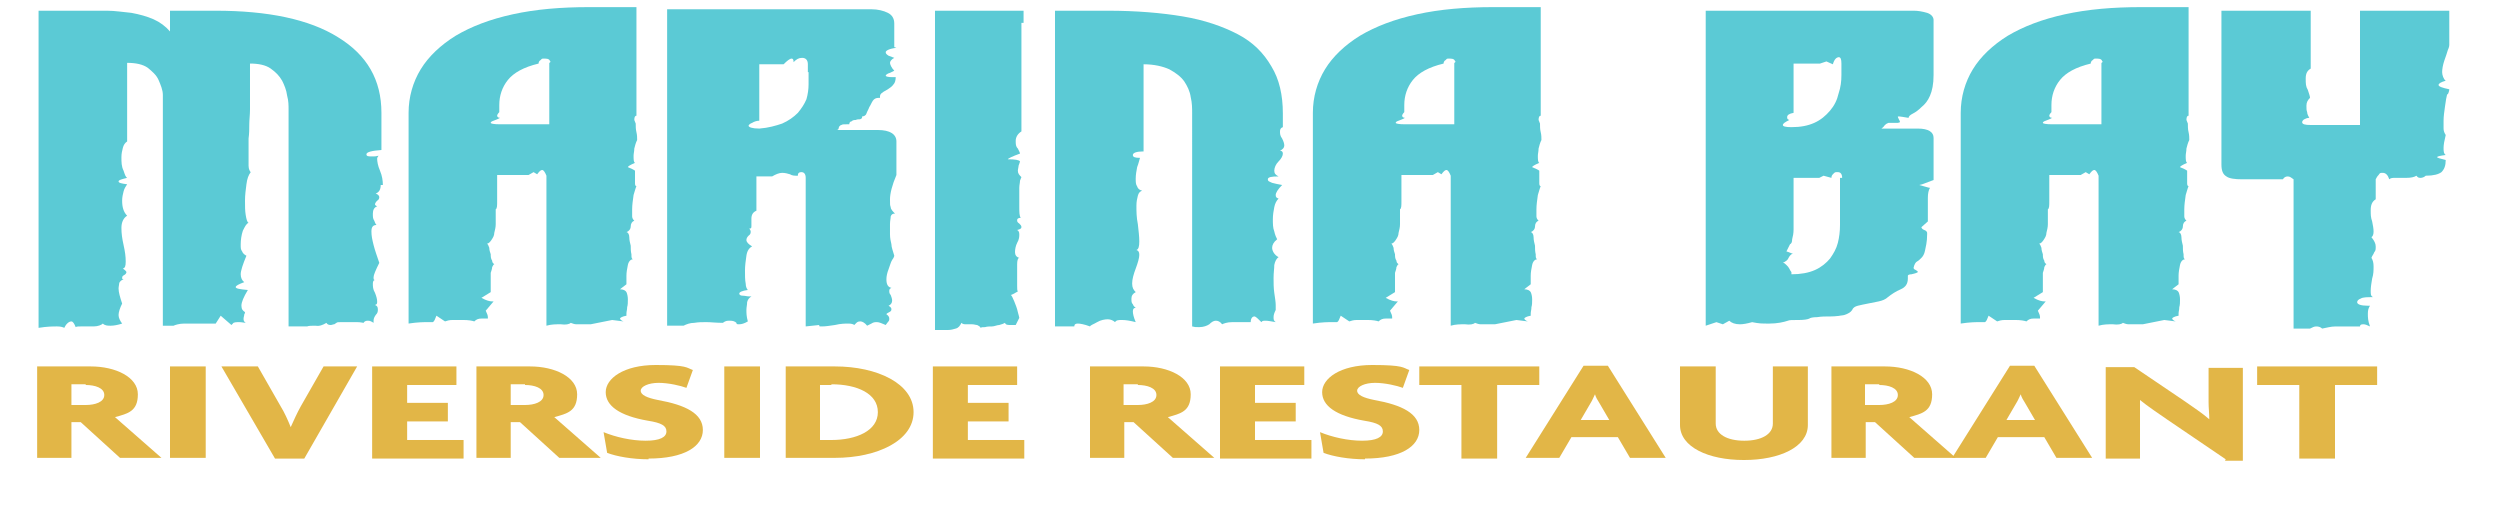
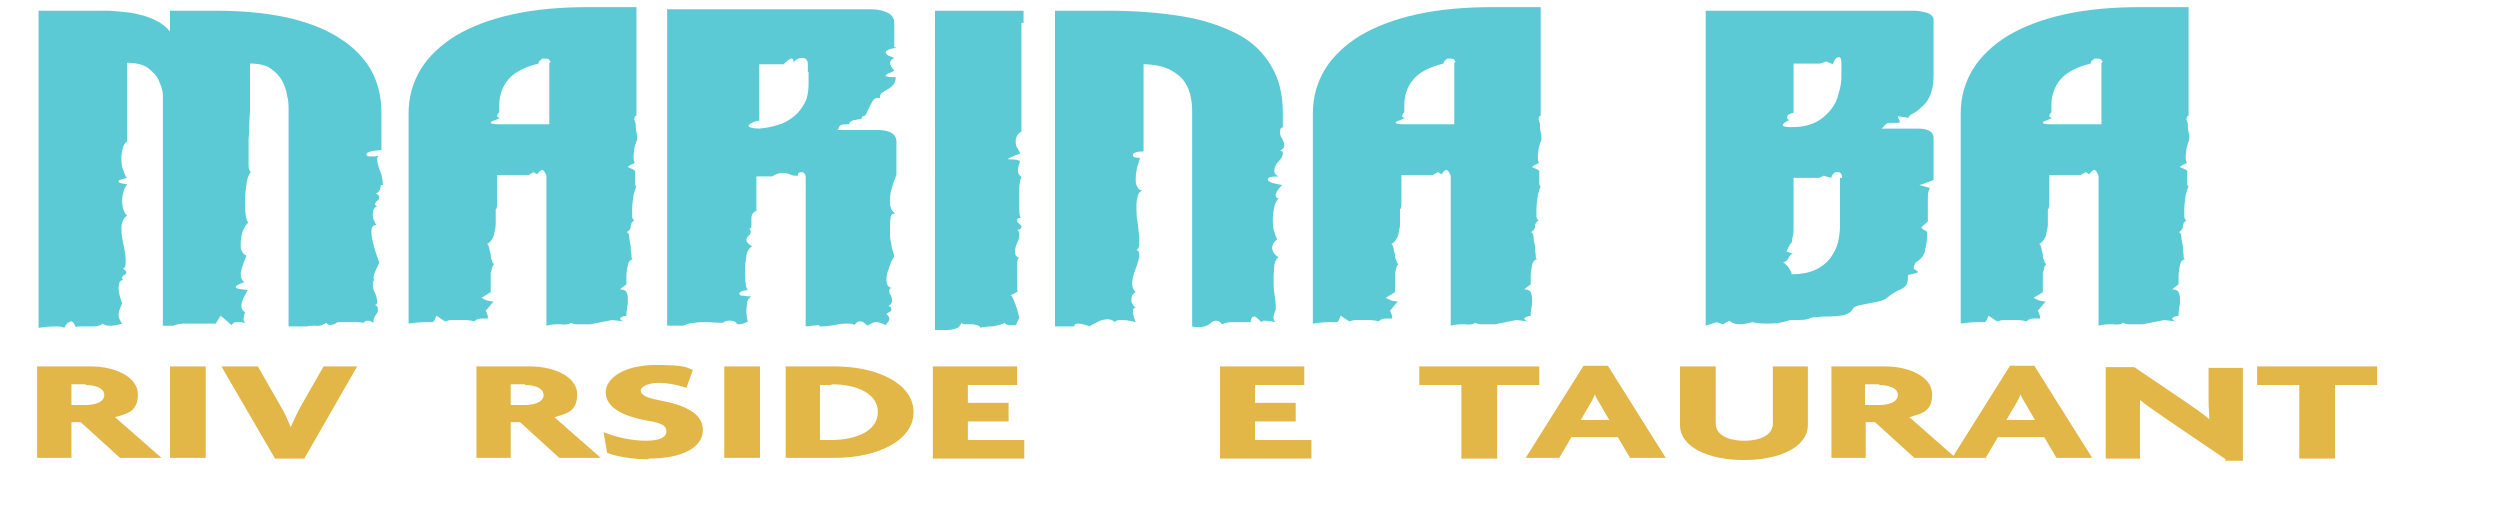
<svg xmlns="http://www.w3.org/2000/svg" version="1.1" viewBox="0 0 350 72">
  <defs>
    <style>
      .cls-1 {
        fill: #5bcad5;
      }

      .cls-2 {
        fill: #e2b647;
      }
    </style>
  </defs>
  <g>
    <g id="Layer_1">
      <g>
        <path class="cls-1" d="M53.3,25.9c0,.6-.2,1-.7,1.2.3.1.5.3.5.5s-.1.4-.3.5c-.2.2-.3.4-.3.5s.1.2.3.3c-.4.1-.6.5-.6,1s0,.7.2,1c.1.3.2.5.3.6-.5,0-.7.3-.7.9s.1,1.1.3,1.9c.2.8.5,1.6.8,2.5-.5,1-.8,1.7-.8,2s0,.4.2.4c-.2,0-.3.2-.3.5,0,.4,0,.8.3,1.3.2.5.3.9.3,1.2s0,.4-.3.5c.3.1.4.3.4.6s0,.5-.3.8c-.2.3-.3.5-.3.8s0,.2,0,.3c-.3-.2-.5-.3-.8-.3s-.5.1-.6.3c-.1,0-.4-.1-.9-.1-.5,0-1,0-1.4,0s-.7,0-.9,0c-.3,0-.5,0-.6.1,0,0,0,0-.3.2-.2,0-.3.1-.5.1-.3,0-.5-.1-.6-.3-.5.3-1,.5-1.5.4-.5,0-1,0-1.2.1h-2.6V15.3c0-.5,0-1.2-.2-1.9-.1-.8-.4-1.5-.7-2.1-.4-.7-.9-1.2-1.6-1.7-.7-.5-1.7-.7-2.9-.7v6.4c0,.8-.1,1.5-.1,2.1,0,.6,0,1.3-.1,2,0,.7,0,1.4,0,2.1s0,1.3,0,1.7c0,.5.2.8.3.9-.3.4-.5.9-.6,1.7-.1.8-.2,1.5-.2,2.3s0,1.4.1,2,.2,1,.4,1.1c-.3.1-.5.5-.8,1.1-.2.6-.3,1.3-.3,1.9s0,.7.2,1c.1.3.4.5.6.6-.5,1.2-.8,2.1-.8,2.6s.2.9.5,1.1c-.8.3-1.2.5-1.2.7s.6.3,1.7.4c-.6,1-.9,1.7-.9,2.2s.2.7.5.9c0,0,0,.2-.1.3,0,.2-.1.4-.1.6s0,.4.3.6c-.2,0-.5-.1-.9-.1s-.8,0-.9.2c-.1.1-.2.2-.2.2l-1.5-1.3-.7,1.1c-.9,0-1.6,0-2.2,0s-1.5,0-2.2,0c-.7,0-1.3.2-1.5.3h-1.5V15.3c0-.6,0-1.2,0-2,0-.7-.3-1.4-.6-2.1-.3-.7-.9-1.2-1.5-1.7-.7-.5-1.7-.7-2.9-.7v11c-.3.2-.5.5-.6.9-.1.4-.2.8-.2,1.3,0,.7,0,1.3.3,1.9.2.6.3.9.5,1-.8.2-1.2.3-1.2.5s.4.3,1.2.4c-.2.3-.4.6-.5,1-.1.4-.2.8-.2,1.3,0,.9.2,1.6.7,2.1-.5.3-.8.9-.8,1.7s.1,1.5.3,2.4c.2.9.3,1.6.3,2.3s-.1.9-.4,1c.3.2.5.4.5.5s-.1.3-.3.4c-.2.1-.3.2-.3.4s0,.1.2.2c-.3.1-.5.3-.6.5,0,.2-.1.5-.1.8,0,.5.2,1.2.5,2.1-.3.6-.5,1.2-.5,1.6s.2.8.5,1.2c-.6.2-1.2.3-1.6.3s-.8,0-1.1-.3c-.2.2-.7.4-1.3.4s-.6,0-.9,0c-.3,0-.6,0-.9,0s-.6,0-.7.1c-.2-.5-.4-.8-.6-.8s-.4.1-.6.3c-.2.2-.3.4-.4.6-.2-.1-.5-.2-1-.2s-1.4,0-2.6.2V1.5h6.3c1,0,2.1,0,3.3,0,1.1,0,2.3.2,3.4.3,1.1.2,2.2.5,3.1.9.9.4,1.7,1,2.3,1.7V1.5h6.4c7.3,0,13.1,1.2,17.1,3.7,4.1,2.5,6.1,6,6.1,10.6v5.2c-1.4.1-2.1.3-2.1.6s.3.3.8.3.4,0,.9-.1c-.1.1-.2.3-.2.4,0,.4.1,1,.4,1.7.3.7.4,1.4.4,2Z" />
        <path class="cls-1" d="M89,17.3c0,.4,0,.8.1,1.2s.1.8.1,1.1c-.2.4-.3.8-.4,1.2,0,.4-.1.7-.1,1,0,.5,0,.9.2,1-.7.3-1,.5-1,.6.5.2.9.4,1,.5,0,.1,0,.5,0,1v.7c0,.2,0,.4.2.5-.1.1-.2.6-.4,1.2-.1.7-.2,1.4-.2,2s0,.7,0,1c0,.3.2.5.3.6-.3.1-.5.4-.5.8,0,.4-.3.7-.6.8.2,0,.4.3.4.7,0,.4.1.8.2,1.2,0,.4,0,.8.1,1.2,0,.4,0,.6.2.7-.3,0-.6.3-.7.8-.1.5-.2,1-.2,1.5v.8c0,.2,0,.4,0,.4-.5.4-.8.6-.9.7.5,0,.8.2.9.4.1.2.2.6.2,1s0,.8-.1,1.1c0,.4-.1.6-.1.9s0,.1,0,.2c0,0,0,0,0,.1-.6.1-.9.3-.9.4s.2.3.5.4l-1.6-.2-3,.6c-.5,0-.8,0-1.1,0s-.6,0-.9,0c-.3,0-.5-.1-.8-.2-.2.2-.7.3-1.4.2-.7,0-1.3,0-2,.2v-5.2c0-1.5,0-3.1,0-4.9,0-1.8,0-3.4,0-5v-5.9c-.2-.5-.4-.8-.6-.8s-.4.2-.7.6l-.5-.3-.7.4h-4.4v3.6c0,.7,0,1.1-.2,1.2,0,.1,0,.2,0,.4,0,.2,0,.3,0,.5,0,.4,0,.8,0,1.2,0,.4-.1.8-.2,1.2,0,.4-.2.7-.4,1-.2.3-.4.5-.6.5.1.1.2.3.3.6,0,.3.1.6.2.9,0,.3,0,.6.2.9,0,.3.2.4.3.5-.1,0-.2.2-.3.4,0,.2-.1.5-.2.8,0,.3,0,.6,0,.9v1.8l-1.3.8c.7.4,1.2.5,1.5.5h.2l-1.1,1.3c.2.4.3.7.3.9s0,.2,0,.2c-.2,0-.5,0-.9,0-.4,0-.7.1-1,.4-.3-.1-.8-.2-1.6-.2s-.9,0-1.4,0c-.5,0-.8.1-1.1.2l-1.2-.8c-.2.5-.3.8-.5.9-.1,0-.3,0-.7,0-.5,0-1.4,0-2.7.2v-29.5c0-2.2.6-4.3,1.7-6.1,1.1-1.8,2.8-3.4,4.9-4.7,2.2-1.3,4.8-2.3,8-3,3.2-.7,6.7-1,10.7-1h6.6v15.2c-.2,0-.3.2-.3.6ZM77,8.6c0-.2-.2-.4-.7-.4s-.4,0-.6.2c-.2.1-.3.3-.3.5h0c-2.1.5-3.5,1.3-4.3,2.3-.8,1-1.2,2.2-1.2,3.5s0,.3,0,.5c0,.1,0,.3,0,.5-.2.2-.3.4-.3.5s.1.3.4.3c-.3.2-.7.3-.9.4-.3.1-.4.2-.4.3,0,.1.4.2,1.3.2h6.9v-8.6h0c.1,0,.2-.2.2-.2Z" />
        <path class="cls-1" d="M125.5,6.7c-1,.1-1.5.4-1.5.6s.1.3.4.5c.3.1.5.2.8.3-.4.2-.6.5-.6.7s.2.7.6,1.1c0,0-.2.1-.6.3-.4.1-.6.3-.6.4s.3.2.9.2h.5c0,.4-.1.8-.3,1-.2.3-.5.5-.8.7-.3.2-.6.3-.8.5-.2.1-.3.3-.3.5s0,.1,0,.2h-.2c-.3,0-.6.1-.8.4-.2.3-.3.6-.5.9-.1.3-.3.6-.4.9-.1.3-.4.4-.6.4h0c0,.2,0,.3-.3.4-.2,0-.4,0-.6.1-.2,0-.4,0-.6.2-.2,0-.3.2-.3.4h-.3c-.4,0-.7,0-.8.1-.1,0-.2.1-.3.2,0,0-.1.2-.1.3,0,.1-.1.2-.3.2h5.8c1.7,0,2.6.6,2.6,1.6v4.7c-.6,1.4-.9,2.6-.9,3.4s0,.8.1,1.1c0,.3.3.6.6.9-.3,0-.5.1-.6.4,0,.3-.1.6-.1,1.1s0,.9,0,1.4c0,.5.1,1,.2,1.4,0,.4.2.9.4,1.6,0,0,0,.2-.3.6-.2.3-.3.8-.5,1.3-.2.5-.3,1-.3,1.4,0,.7.2,1.1.7,1.2-.2.1-.3.2-.3.4s0,.4.2.6c.1.3.2.5.2.8s-.2.6-.5.7c.3.2.4.3.4.5s-.1.3-.3.4c-.2.1-.4.2-.4.3.3.2.4.4.4.6s0,.3-.2.5c-.1.1-.2.3-.3.4-.5-.2-.9-.4-1.2-.4s-.5,0-.8.2c-.2.1-.4.2-.6.3-.3-.4-.7-.6-.9-.6s-.4,0-.6.2c-.2.2-.3.3-.3.3-.1-.1-.4-.2-.8-.2s-1.1,0-1.9.2c-.7.1-1.3.2-1.8.2s-.4,0-.4-.2l-1.9.2v-20.8h0c0-.5-.2-.8-.6-.8s-.5.2-.5.5c0,0-.2,0-.3,0s-.5,0-.8-.2c-.3-.1-.7-.2-1.1-.2s-.9.2-1.4.5h-2.2v4.8c-.5.2-.7.6-.7,1.1s0,.4,0,.5c0,.2,0,.3,0,.5,0,.3,0,.4-.3.4.1.1.2.3.2.4,0,.2,0,.4-.3.6-.2.2-.3.4-.3.6,0,.3.3.6.8.9-.4.2-.7.6-.8,1.3-.1.7-.2,1.4-.2,2.1s0,1.3.1,1.8c0,.5.2.8.3.9-.8.1-1.2.3-1.2.5s.2.3.5.3c.3,0,.6.1.9.1h.3c-.3.2-.5.4-.6.8,0,.4-.1.7-.1,1.1s0,.9.2,1.6c-.5.3-.9.4-1.2.4s-.4,0-.4-.2c-.2-.2-.5-.3-.9-.3s-.6,0-1,.3c-.9,0-1.7-.1-2.3-.1s-1.1,0-1.7.1c-.6,0-1.1.2-1.5.4h-2.3c0,0,0-44.3,0-44.3h28.6c.9,0,1.7.2,2.3.5.6.3.9.8.9,1.5v3.3ZM113.1,10.1v-1.1c0-.6-.3-.9-.8-.9s-.8.2-1.2.6c0-.4-.1-.5-.3-.5s-.6.3-1.1.8h-3.4v7.9c-.3,0-.7.1-1,.3-.3.1-.5.3-.5.4,0,.2.5.4,1.5.4,1.3-.1,2.3-.4,3.2-.7.9-.4,1.6-.9,2.2-1.5.5-.6.9-1.2,1.2-1.9.2-.7.3-1.4.3-2.1v-1.7Z" />
        <path class="cls-1" d="M143,3.2c0,1.1,0,2.4,0,4,0,1.6,0,3.2,0,4.8v6.4c-.5.3-.8.8-.8,1.3s0,.8.3,1.1c.2.4.3.6.3.7-1.1.4-1.7.7-1.7.8,1,0,1.6.1,1.7.3,0,.1-.1.3-.2.6,0,.2-.1.5-.1.7,0,.4.2.6.5.9,0,0-.1.2-.2.5,0,.3-.1.6-.1,1,0,.4,0,.8,0,1.3,0,.4,0,.9,0,1.3,0,.8,0,1.3.2,1.6-.3,0-.5.1-.5.3s0,.3.3.5c.2.2.3.3.3.5s-.2.3-.6.4c.2.1.3.3.3.6s0,.7-.3,1.2c-.2.4-.3.9-.3,1.3s.2.7.6.8c-.2,0-.3.4-.3.9,0,.5,0,1,0,1.6s0,1,0,1.4c0,.4,0,.7.1.8-.5.3-.9.5-1,.5.1,0,.3.4.5.9s.4,1,.5,1.5c.1.4.2.7.2.8l-.5,1c0,0-.1,0-.3,0-.1,0-.3,0-.4,0-.4,0-.7,0-.8-.3-.2.1-.4.2-.8.3-.3,0-.7.2-1,.2-.3,0-.7,0-1,.1-.3,0-.5,0-.6.1-.1-.2-.3-.3-.5-.4-.2,0-.4-.1-.7-.1-.3,0-.5,0-.8,0-.3,0-.5,0-.7-.2-.2.4-.4.7-.8.8-.3.1-.7.2-1.1.2s-.6,0-.9,0c-.3,0-.6,0-.9,0V1.5c0,0,12.4,0,12.4,0v1.7Z" />
        <path class="cls-1" d="M179.8,20.3c0,.4-.2.6-.6.8.3,0,.4.2.4.4,0,.3-.2.7-.6,1.1-.4.4-.6.9-.6,1.3s.2.6.6.8c-1,0-1.5.1-1.5.4s.2.3.6.5c.4.1.8.2,1.4.3-.6.6-.9,1.1-.9,1.4s.1.4.4.5c-.3.3-.5.7-.6,1.2-.1.5-.2,1.1-.2,1.7s0,1.2.2,1.7c.1.5.3.9.4,1.1-.5.4-.7.8-.7,1.2s.3,1,.9,1.3c-.3.2-.5.6-.6,1.1,0,.5-.1,1.1-.1,1.8s0,1.4.1,2.1.2,1.3.2,1.7c0,.4,0,.6,0,.7-.2.4-.3.7-.3,1s0,.5.3.7c-.6-.1-1.1-.2-1.4-.2s-.5,0-.6.2c-.5-.5-.8-.8-1-.8s-.5.2-.5.8h-.7c-.5,0-1.1,0-1.9,0-.7,0-1.2.2-1.4.3-.3-.4-.6-.5-.9-.5s-.6.2-.9.5c-.3.2-.8.4-1.4.4s-.6,0-1-.1V15.9c0-.7,0-1.5-.2-2.3-.1-.8-.5-1.6-.9-2.2-.5-.7-1.2-1.2-2.1-1.7-.9-.4-2.1-.7-3.6-.7v12.2c-1,0-1.5.2-1.5.5s.3.4,1,.4c-.1.3-.2.8-.4,1.3-.1.5-.2,1.1-.2,1.6s0,.8.2,1.1c.1.3.3.5.7.6-.3.1-.5.3-.6.7-.1.4-.2.8-.2,1.4,0,.8,0,1.6.2,2.6.1.9.2,1.7.2,2.4s-.1,1.1-.4,1.2c.3.1.4.3.4.7s-.2,1.1-.5,1.9c-.3.8-.5,1.5-.5,2.1s.2.9.5,1.2c-.4.2-.6.5-.6.9s0,.6.2.8c.1.3.3.4.4.5-.3,0-.4.2-.4.5s.1.8.4,1.5c-.8-.2-1.4-.3-1.9-.3s-.8,0-1,.3c-.2-.2-.6-.4-1-.4s-1,.1-1.5.4-.9.4-1,.6c-.8-.3-1.4-.4-1.7-.4s-.5.1-.5.4h0c0,0-2.7,0-2.7,0V1.5h7.4c4,0,7.5.3,10.5.8,3,.5,5.6,1.4,7.7,2.5,2.1,1.1,3.6,2.6,4.7,4.5,1.1,1.8,1.6,4,1.6,6.6v1.9c-.3.1-.4.3-.4.6s0,.6.3,1c.2.4.3.7.3,1Z" />
        <path class="cls-1" d="M215.6,17.3c0,.4,0,.8.1,1.2s.1.8.1,1.1c-.2.4-.3.8-.4,1.2,0,.4-.1.7-.1,1,0,.5,0,.9.2,1-.7.3-1,.5-1,.6.5.2.9.4,1,.5,0,.1,0,.5,0,1v.7c0,.2,0,.4.2.5-.1.1-.2.6-.4,1.2-.1.7-.2,1.4-.2,2s0,.7,0,1c0,.3.2.5.3.6-.3.1-.5.4-.5.8,0,.4-.3.7-.6.8.2,0,.4.3.4.7,0,.4.1.8.2,1.2,0,.4,0,.8.1,1.2,0,.4,0,.6.2.7-.3,0-.6.3-.7.8-.1.5-.2,1-.2,1.5v.8c0,.2,0,.4,0,.4-.5.4-.8.6-.9.7.5,0,.8.2.9.4.1.2.2.6.2,1s0,.8-.1,1.1c0,.4-.1.6-.1.9s0,.1,0,.2c0,0,0,0,0,.1-.6.1-.9.3-.9.4s.2.3.5.4l-1.6-.2-3,.6c-.5,0-.8,0-1.1,0s-.6,0-.9,0-.5-.1-.8-.2c-.2.2-.7.3-1.4.2-.7,0-1.3,0-2,.2v-5.2c0-1.5,0-3.1,0-4.9,0-1.8,0-3.4,0-5v-5.9c-.2-.5-.4-.8-.6-.8s-.4.2-.7.6l-.5-.3-.7.4h-4.4v3.6c0,.7,0,1.1-.2,1.2,0,.1,0,.2,0,.4,0,.2,0,.3,0,.5,0,.4,0,.8,0,1.2,0,.4-.1.8-.2,1.2,0,.4-.2.7-.4,1-.2.3-.4.5-.6.5.1.1.2.3.3.6,0,.3.1.6.2.9,0,.3,0,.6.2.9,0,.3.2.4.3.5-.1,0-.2.2-.3.4,0,.2-.1.5-.2.8,0,.3,0,.6,0,.9v1.8l-1.3.8c.7.4,1.2.5,1.5.5h.2l-1.1,1.3c.2.4.3.7.3.9s0,.2,0,.2c-.2,0-.5,0-.9,0-.4,0-.7.1-1,.4-.3-.1-.8-.2-1.6-.2s-.9,0-1.4,0c-.5,0-.8.1-1.1.2l-1.2-.8c-.2.5-.3.8-.5.9-.1,0-.3,0-.7,0-.5,0-1.4,0-2.7.2v-29.5c0-2.2.6-4.3,1.7-6.1,1.1-1.8,2.8-3.4,4.9-4.7,2.2-1.3,4.8-2.3,8-3,3.2-.7,6.7-1,10.7-1h6.6v15.2c-.2,0-.3.2-.3.6ZM203.7,8.6c0-.2-.2-.4-.7-.4s-.4,0-.6.2c-.2.1-.3.3-.3.5h0c-2.1.5-3.5,1.3-4.3,2.3-.8,1-1.2,2.2-1.2,3.5s0,.3,0,.5c0,.1,0,.3,0,.5-.2.2-.3.4-.3.5s.1.3.4.3c-.3.2-.7.3-.9.4-.3.1-.4.2-.4.3,0,.1.4.2,1.3.2h6.9v-8.6h0c.1,0,.2-.2.2-.2Z" />
        <path class="cls-1" d="M268.7,25.9c.8.2,1.3.4,1.5.4-.2.3-.3.8-.3,1.4,0,.7,0,1.3,0,1.9v1.4l-.9.8c0,.1.1.3.4.4.3.1.4.3.4.4s0,.1,0,.2c0,1.1-.2,1.8-.3,2.3-.1.5-.3.8-.5,1-.2.2-.4.4-.6.5-.2.1-.4.4-.5.9,0,0,0,.2.3.3.2.1.3.2.3.3h0c-.3.2-.6.2-.9.3-.3,0-.5.1-.5.2s0,.1,0,.2c0,0,0,.1,0,.2,0,.7-.3,1.2-1,1.5-.7.3-1.3.7-1.8,1.1-.3.3-.8.5-1.3.6s-1,.2-1.5.3c-.5.1-1,.2-1.4.3-.4.1-.7.3-.8.6-.2.3-.5.5-1.1.7-.6.1-1.2.2-1.9.2-.7,0-1.3,0-1.9.1-.6,0-1,.1-1.1.2-.2.1-.7.2-1.5.2h-.3c-.6,0-1,0-1.2.1-.6.2-1.5.4-2.6.4s-1.4,0-2.4-.2c-.7.2-1.3.3-1.7.3-.7,0-1.2-.2-1.5-.5l-.9.5-.9-.3-1.5.5V1.5h29.1c.6,0,1.2.1,1.9.3.6.2.9.6.9,1v7.7c0,1.3-.2,2.2-.5,2.9-.3.7-.7,1.2-1.2,1.6-.4.4-.8.7-1.2.9-.4.2-.6.4-.6.6-.7-.1-1.1-.2-1.3-.2s-.2,0-.2,0c0,0,0,.2.1.3,0,.1.2.3.2.5,0,0-.2.1-.3.1s-.4,0-.6,0c-.2,0-.4,0-.6,0s-.2,0-.3.1c-.1,0-.2.1-.4.3-.1.2-.3.3-.4.4.6,0,1.1,0,1.5,0s1.3,0,2.1,0c.7,0,1.2,0,1.5,0,1.5,0,2.2.5,2.2,1.3v5.9l-1.6.6ZM257.5,8c-.4,0-.7.3-.9,1l-.9-.4-.9.3h-3.7v6.9c-.6.1-.9.3-.9.6s.1.3.3.4c-.6.3-.9.5-.9.7s.4.3,1.2.3c1.3,0,2.3-.2,3.2-.6.9-.4,1.6-1,2.2-1.7.6-.7,1-1.5,1.2-2.4.3-.9.4-1.7.4-2.6v-1.6h0c0-.6-.1-.9-.4-.9ZM257.9,24.9c0-.5-.2-.8-.6-.8s-.4,0-.6.2c-.2.2-.3.3-.3.6l-1.1-.3-.6.3h-3.6c0,1.4,0,2.6,0,3.5v1.9c0,.6,0,1.2,0,1.8,0,.6-.1,1-.2,1.4,0,.4-.1.6-.3.7l-.5,1c.4.1.7.3.9.3-.3.1-.5.4-.6.6-.1.3-.4.5-.8.7.2,0,.3.1.5.3s.3.3.4.5c.1.2.2.4.3.5,0,.2,0,.3,0,.3h0c1.3,0,2.4-.2,3.3-.6.9-.4,1.6-1,2.1-1.6.5-.7.9-1.4,1.1-2.2.2-.8.3-1.6.3-2.5v-6.6Z" />
        <path class="cls-1" d="M306.3,17.3c0,.4,0,.8.1,1.2s.1.8.1,1.1c-.2.4-.3.8-.4,1.2,0,.4-.1.7-.1,1,0,.5,0,.9.2,1-.7.3-1,.5-1,.6.5.2.9.4,1,.5,0,.1,0,.5,0,1v.7c0,.2,0,.4.2.5-.1.1-.2.6-.4,1.2-.1.7-.2,1.4-.2,2s0,.7,0,1c0,.3.2.5.3.6-.3.1-.5.4-.5.8,0,.4-.3.7-.6.8.2,0,.4.3.4.7,0,.4.1.8.2,1.2,0,.4,0,.8.1,1.2,0,.4,0,.6.2.7-.3,0-.6.3-.7.8-.1.5-.2,1-.2,1.5v.8c0,.2,0,.4,0,.4-.5.4-.8.6-.9.7.5,0,.8.2.9.4.1.2.2.6.2,1s0,.8-.1,1.1c0,.4-.1.6-.1.9s0,.1,0,.2c0,0,0,0,0,.1-.6.1-.9.3-.9.4s.2.3.5.4l-1.6-.2-3,.6c-.5,0-.8,0-1.1,0s-.6,0-.9,0-.5-.1-.8-.2c-.2.2-.7.3-1.4.2-.7,0-1.3,0-2,.2v-5.2c0-1.5,0-3.1,0-4.9,0-1.8,0-3.4,0-5v-5.9c-.2-.5-.4-.8-.6-.8s-.4.2-.7.6l-.5-.3-.7.4h-4.4v3.6c0,.7,0,1.1-.2,1.2,0,.1,0,.2,0,.4,0,.2,0,.3,0,.5,0,.4,0,.8,0,1.2,0,.4-.1.8-.2,1.2,0,.4-.2.7-.4,1-.2.3-.4.5-.6.5.1.1.2.3.3.6,0,.3.1.6.2.9,0,.3,0,.6.2.9,0,.3.2.4.3.5-.1,0-.2.2-.3.4,0,.2-.1.5-.2.8,0,.3,0,.6,0,.9v1.8l-1.3.8c.7.4,1.2.5,1.5.5h.2l-1.1,1.3c.2.4.3.7.3.9s0,.2,0,.2c-.2,0-.5,0-.9,0-.4,0-.7.1-1,.4-.3-.1-.8-.2-1.6-.2s-.9,0-1.4,0c-.5,0-.8.1-1.1.2l-1.2-.8c-.2.5-.3.8-.5.9-.1,0-.3,0-.7,0-.5,0-1.4,0-2.7.2v-29.5c0-2.2.6-4.3,1.7-6.1,1.1-1.8,2.8-3.4,4.9-4.7,2.2-1.3,4.8-2.3,8-3,3.2-.7,6.7-1,10.7-1h6.6v15.2c-.2,0-.3.2-.3.6ZM294.3,8.6c0-.2-.2-.4-.7-.4s-.4,0-.6.2c-.2.1-.3.3-.3.5h0c-2.1.5-3.5,1.3-4.3,2.3-.8,1-1.2,2.2-1.2,3.5s0,.3,0,.5c0,.1,0,.3,0,.5-.2.2-.3.4-.3.5s.1.3.4.3c-.3.2-.7.3-.9.4-.3.1-.4.2-.4.3,0,.1.4.2,1.3.2h6.9v-8.6h0c.1,0,.2-.2.2-.2Z" />
-         <path class="cls-1" d="M342.6,13.2c-.1.4-.2.9-.3,1.7-.1.7-.2,1.4-.2,2s0,.8,0,1.1c0,.3.1.6.3.9-.2.8-.3,1.4-.3,1.8s0,.8.3,1c-.8.1-1.2.2-1.2.3,0,.1.4.2,1.2.4,0,.8-.2,1.3-.6,1.7-.4.3-1.1.5-2.2.5-.2.2-.5.3-.7.3s-.4,0-.6-.3c-.3.2-.8.3-1.4.3s-.6,0-.8,0c-.3,0-.5,0-.8,0s-.6,0-.8.2c-.2-.6-.5-.9-.9-.9s-.4,0-.6.3c-.2.2-.3.4-.4.6v2.8c-.5.3-.7.8-.7,1.5s0,1,.2,1.6c.1.5.2,1,.2,1.4s-.1.7-.3.8c.4.5.6.9.6,1.3s0,.6-.2.8c-.1.3-.3.5-.4.8.2.3.3.7.3,1.2s0,1.1-.2,1.7c-.1.6-.2,1.2-.2,1.7s0,.7.3.9c-.8,0-1.4,0-1.7.2-.3.1-.5.3-.5.5,0,.3.5.5,1.5.5h.3c-.2.3-.3.6-.3,1.1s0,1,.3,1.8c-.4-.2-.7-.3-.9-.3s-.5,0-.5.3c-.6,0-1.1,0-1.5,0s-1.2,0-1.9,0c-.7,0-1.3.2-1.9.3-.2-.2-.5-.3-.8-.3s-.5.1-.9.3h-2.3v-20.9c-.3-.2-.5-.4-.8-.4s-.5.1-.7.4h-5.7c-1,0-1.8-.1-2.2-.4-.5-.3-.7-.8-.7-1.7V1.5h12.5v8.1c-.5.3-.7.7-.7,1.4s0,1.1.3,1.6c.2.6.3.9.3,1.1-.3.3-.5.6-.5,1.1s0,.6.1.9c0,.3.2.6.3.8-.3,0-.5.1-.7.2-.2.1-.3.3-.3.4,0,.3.4.4,1.2.4h6.9V1.5h12.5v4.8c0,0,0,.3-.2.7-.1.4-.3.9-.5,1.5-.2.6-.3,1.2-.3,1.6s.2,1,.5,1.2c-.7.2-1,.4-1,.6s.5.4,1.5.6c0,0,0,.3-.2.7Z" />
      </g>
      <g>
        <path class="cls-2" d="M16.8,64.1l-5.5-5h-1.3v5h-4.8v-12.8h7.5c3.5,0,6.6,1.5,6.6,3.9s-1.4,2.7-3.2,3.2l6.5,5.7h-5.9ZM12,53.8h-2v2.9h2c1.3,0,2.6-.4,2.6-1.4s-1.3-1.4-2.6-1.4Z" />
        <path class="cls-2" d="M23.8,64.1v-12.8h5v12.8h-5Z" />
        <path class="cls-2" d="M42.6,64.2h-4.1l-7.5-12.9h5.1l3.2,5.6c.5.8,1,1.9,1.4,2.9h0c.4-.9.9-2,1.4-2.9l3.2-5.6h4.7l-7.4,12.9Z" />
-         <path class="cls-2" d="M52.1,64.1v-12.8h11.8v2.6h-6.9v2.5h5.7v2.6h-5.7v2.6h7.9v2.6h-12.8Z" />
        <path class="cls-2" d="M78.3,64.1l-5.5-5h-1.3v5h-4.8v-12.8h7.5c3.5,0,6.6,1.5,6.6,3.9s-1.4,2.7-3.2,3.2l6.5,5.7h-5.9ZM73.5,53.8h-2v2.9h2c1.3,0,2.6-.4,2.6-1.4s-1.3-1.4-2.6-1.4Z" />
        <path class="cls-2" d="M90.8,64.3c-2.3,0-4.5-.4-5.8-.9l-.5-2.9c1.7.7,3.9,1.2,5.9,1.2s2.9-.5,2.9-1.3-.7-1.2-2.6-1.5c-4-.7-5.9-2.1-5.9-4s2.5-3.8,7-3.8,4.3.4,5.2.7l-.9,2.5c-.8-.3-2.5-.7-3.9-.7s-2.5.5-2.5,1.1.9,1,2.4,1.3c3.9.7,6.3,1.9,6.3,4.2s-2.6,4-7.6,4Z" />
        <path class="cls-2" d="M101.4,64.1v-12.8h5v12.8h-5Z" />
        <path class="cls-2" d="M116.9,64.1h-6.9v-12.8h6.9c5.9,0,11,2.4,11,6.4s-5.1,6.4-11,6.4ZM116.4,53.9h-1.6v7.7h1.6c3.5,0,6.5-1.3,6.5-3.9s-2.9-3.9-6.5-3.9Z" />
        <path class="cls-2" d="M130.6,64.1v-12.8h11.8v2.6h-6.9v2.5h5.7v2.6h-5.7v2.6h7.9v2.6h-12.8Z" />
-         <path class="cls-2" d="M164.2,64.1l-5.5-5h-1.3v5h-4.8v-12.8h7.5c3.5,0,6.6,1.5,6.6,3.9s-1.4,2.7-3.2,3.2l6.5,5.7h-5.9ZM159.3,53.8h-2v2.9h2c1.3,0,2.6-.4,2.6-1.4s-1.3-1.4-2.6-1.4Z" />
        <path class="cls-2" d="M170.8,64.1v-12.8h11.8v2.6h-6.9v2.5h5.7v2.6h-5.7v2.6h7.9v2.6h-12.8Z" />
-         <path class="cls-2" d="M191.1,64.3c-2.3,0-4.5-.4-5.8-.9l-.5-2.9c1.7.7,3.9,1.2,5.9,1.2s2.9-.5,2.9-1.3-.7-1.2-2.6-1.5c-4-.7-5.9-2.1-5.9-4s2.5-3.8,7-3.8,4.3.4,5.2.7l-.9,2.5c-.8-.3-2.5-.7-3.9-.7s-2.5.5-2.5,1.1.9,1,2.4,1.3c3.9.7,6.3,1.9,6.3,4.2s-2.6,4-7.6,4Z" />
        <path class="cls-2" d="M209.6,53.9v10.3h-5v-10.3h-5.9v-2.6h16.8v2.6h-5.9Z" />
        <path class="cls-2" d="M228.2,64.1l-1.7-2.9h-6.5l-1.7,2.9h-4.7l8.1-12.9h3.4l8.1,12.9h-5ZM223.9,56.4c-.2-.3-.5-.8-.6-1.2h0c-.2.4-.4.9-.6,1.2l-1.4,2.4h4l-1.4-2.4Z" />
        <path class="cls-2" d="M244.1,64.4c-4.9,0-8.9-1.8-8.9-4.9v-8.2h5v8c0,1.5,1.6,2.4,4,2.4s4-.9,4-2.4v-8h4.9v8.2c0,3.1-4,4.9-8.9,4.9Z" />
        <path class="cls-2" d="M268,64.1l-5.5-5h-1.3v5h-4.8v-12.8h7.5c3.5,0,6.6,1.5,6.6,3.9s-1.4,2.7-3.2,3.2l6.5,5.7h-5.9ZM263.1,53.8h-2v2.9h2c1.3,0,2.6-.4,2.6-1.4s-1.3-1.4-2.6-1.4Z" />
        <path class="cls-2" d="M287.9,64.1l-1.7-2.9h-6.5l-1.7,2.9h-4.7l8.1-12.9h3.4l8.1,12.9h-5ZM283.5,56.4c-.2-.3-.5-.8-.6-1.2h0c-.2.4-.4.9-.6,1.2l-1.4,2.4h4l-1.4-2.4Z" />
        <path class="cls-2" d="M311.6,64.3l-8.1-5.5c-1.3-.9-2.8-1.9-3.9-2.8h0c0,.9,0,1.9,0,2.7v5.5h-4.8v-12.8h4l7.1,4.8c1,.7,2.5,1.7,3.4,2.5h0c0-.8-.1-1.6-.1-2.4v-4.8h4.8v13h-2.5Z" />
        <path class="cls-2" d="M326.9,53.9v10.3h-5v-10.3h-5.9v-2.6h16.8v2.6h-5.9Z" />
      </g>
    </g>
  </g>
</svg>